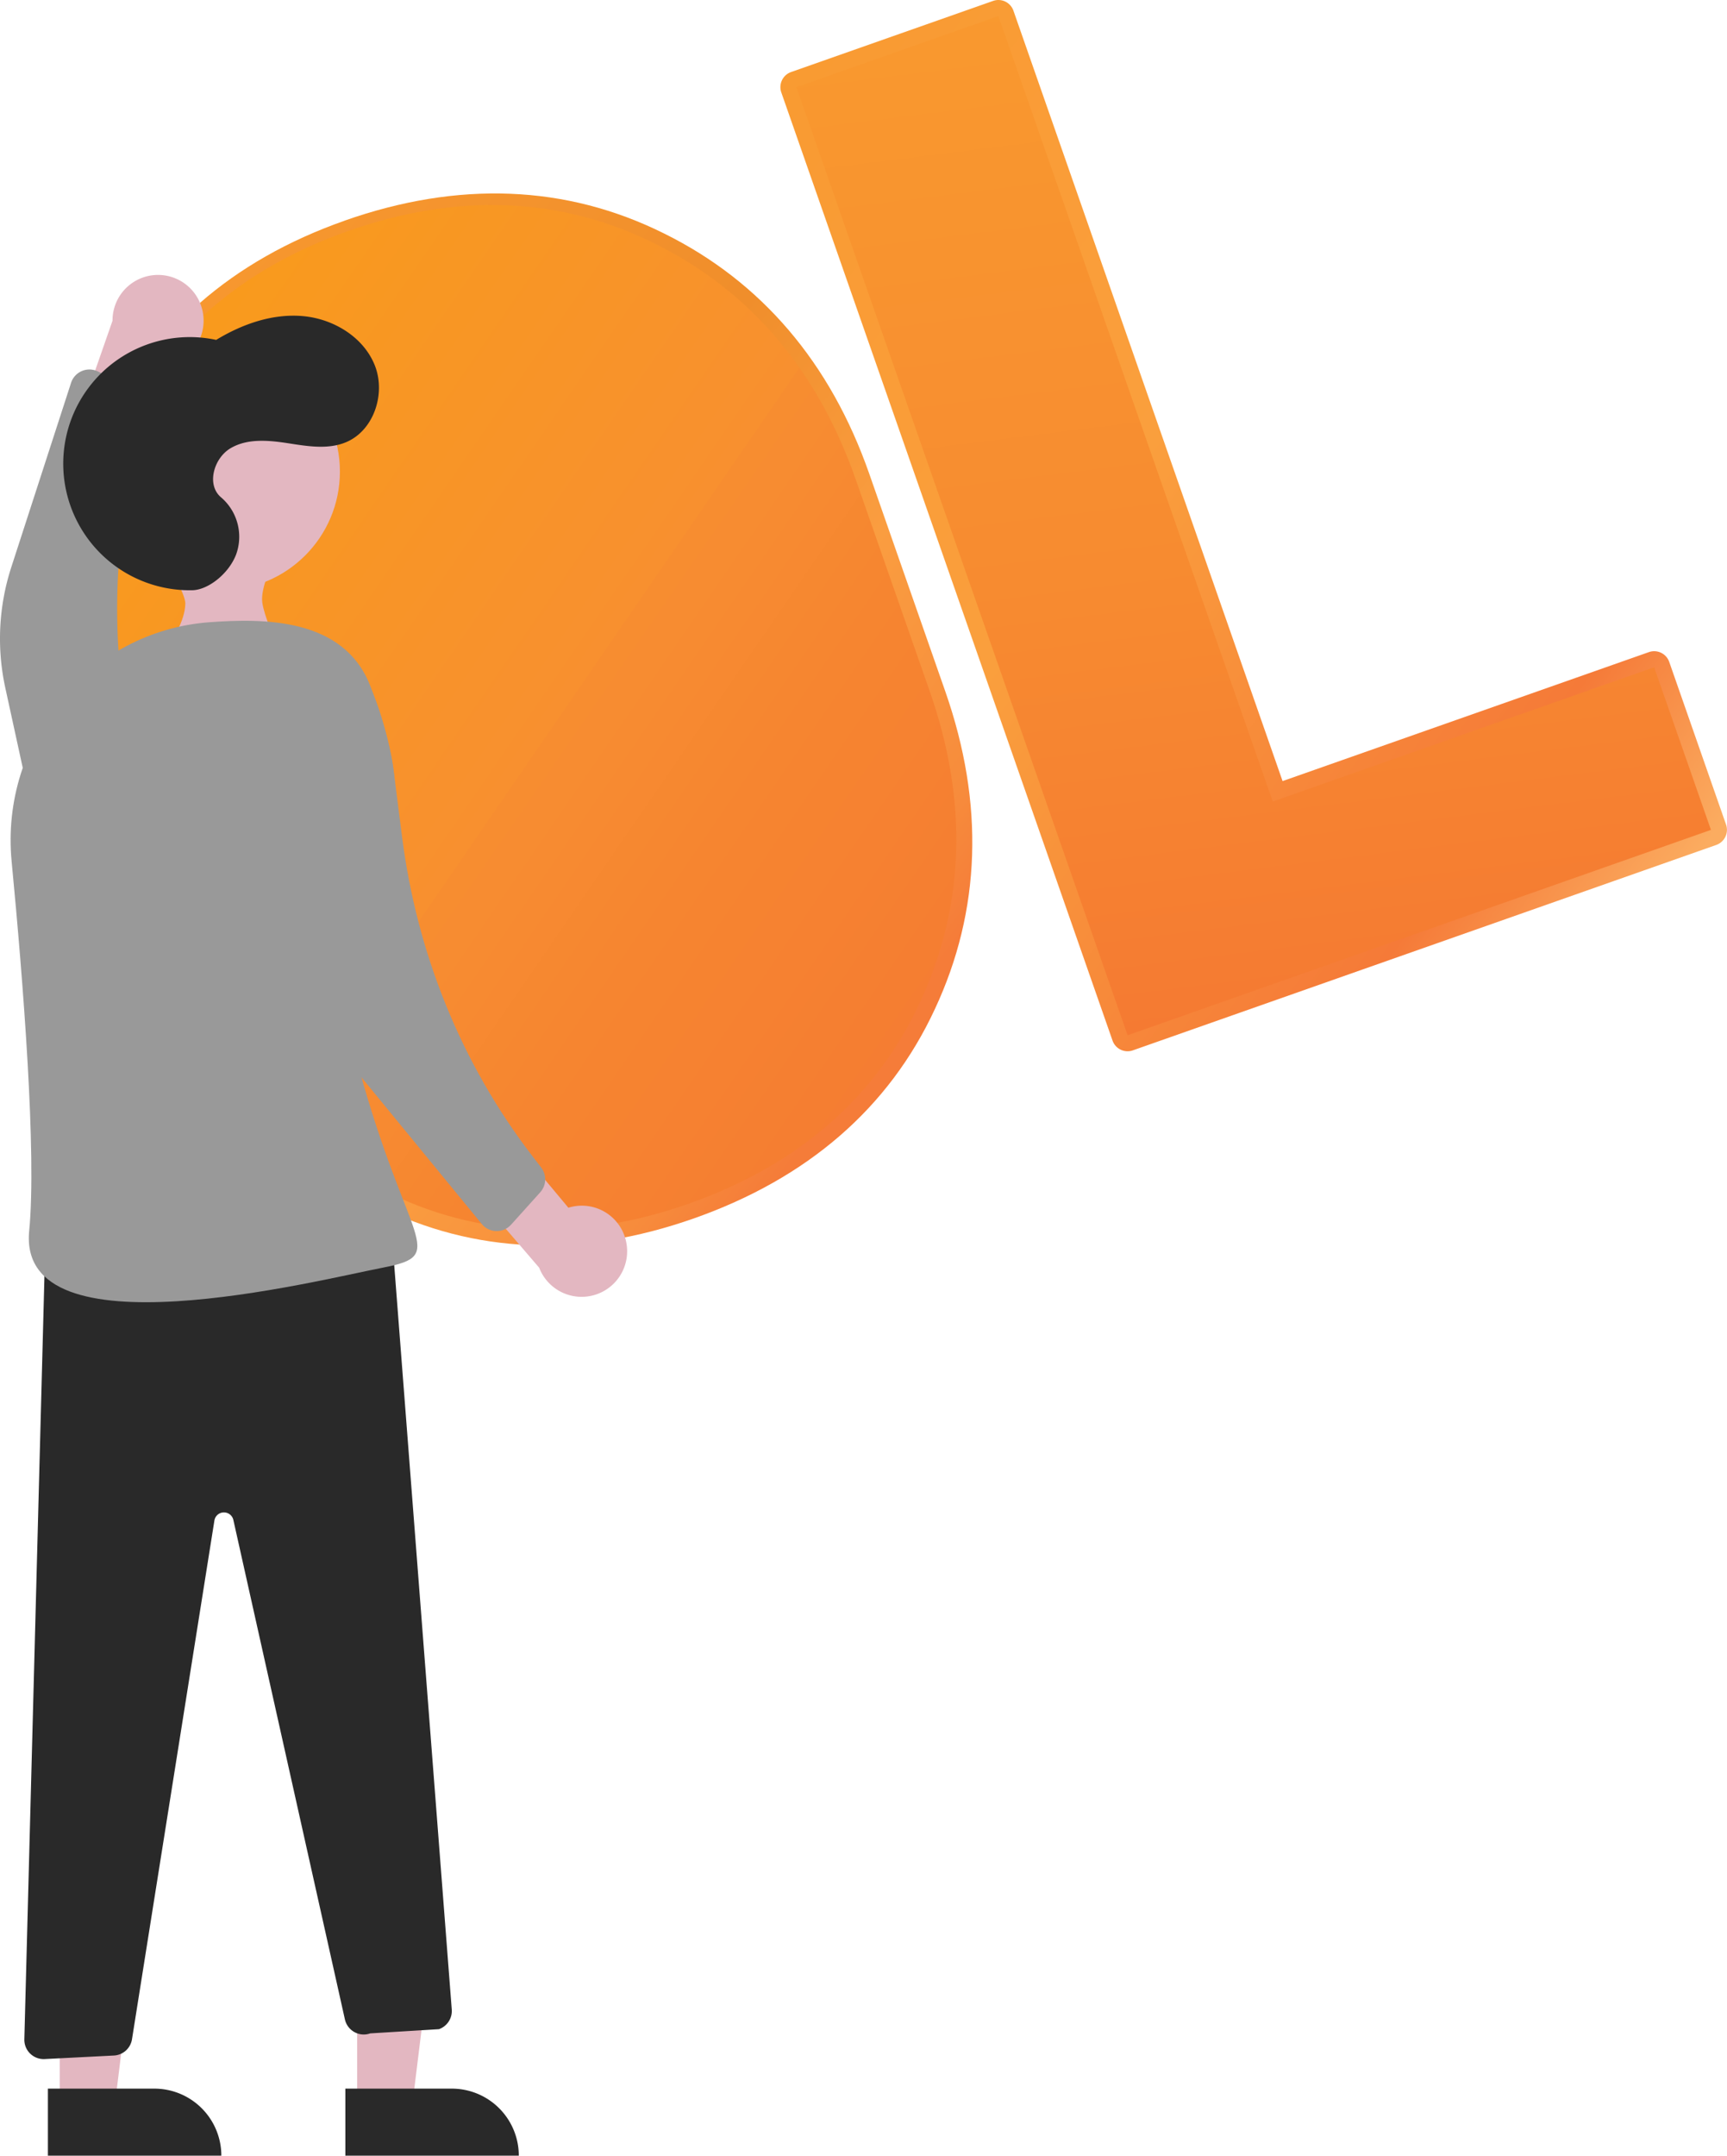
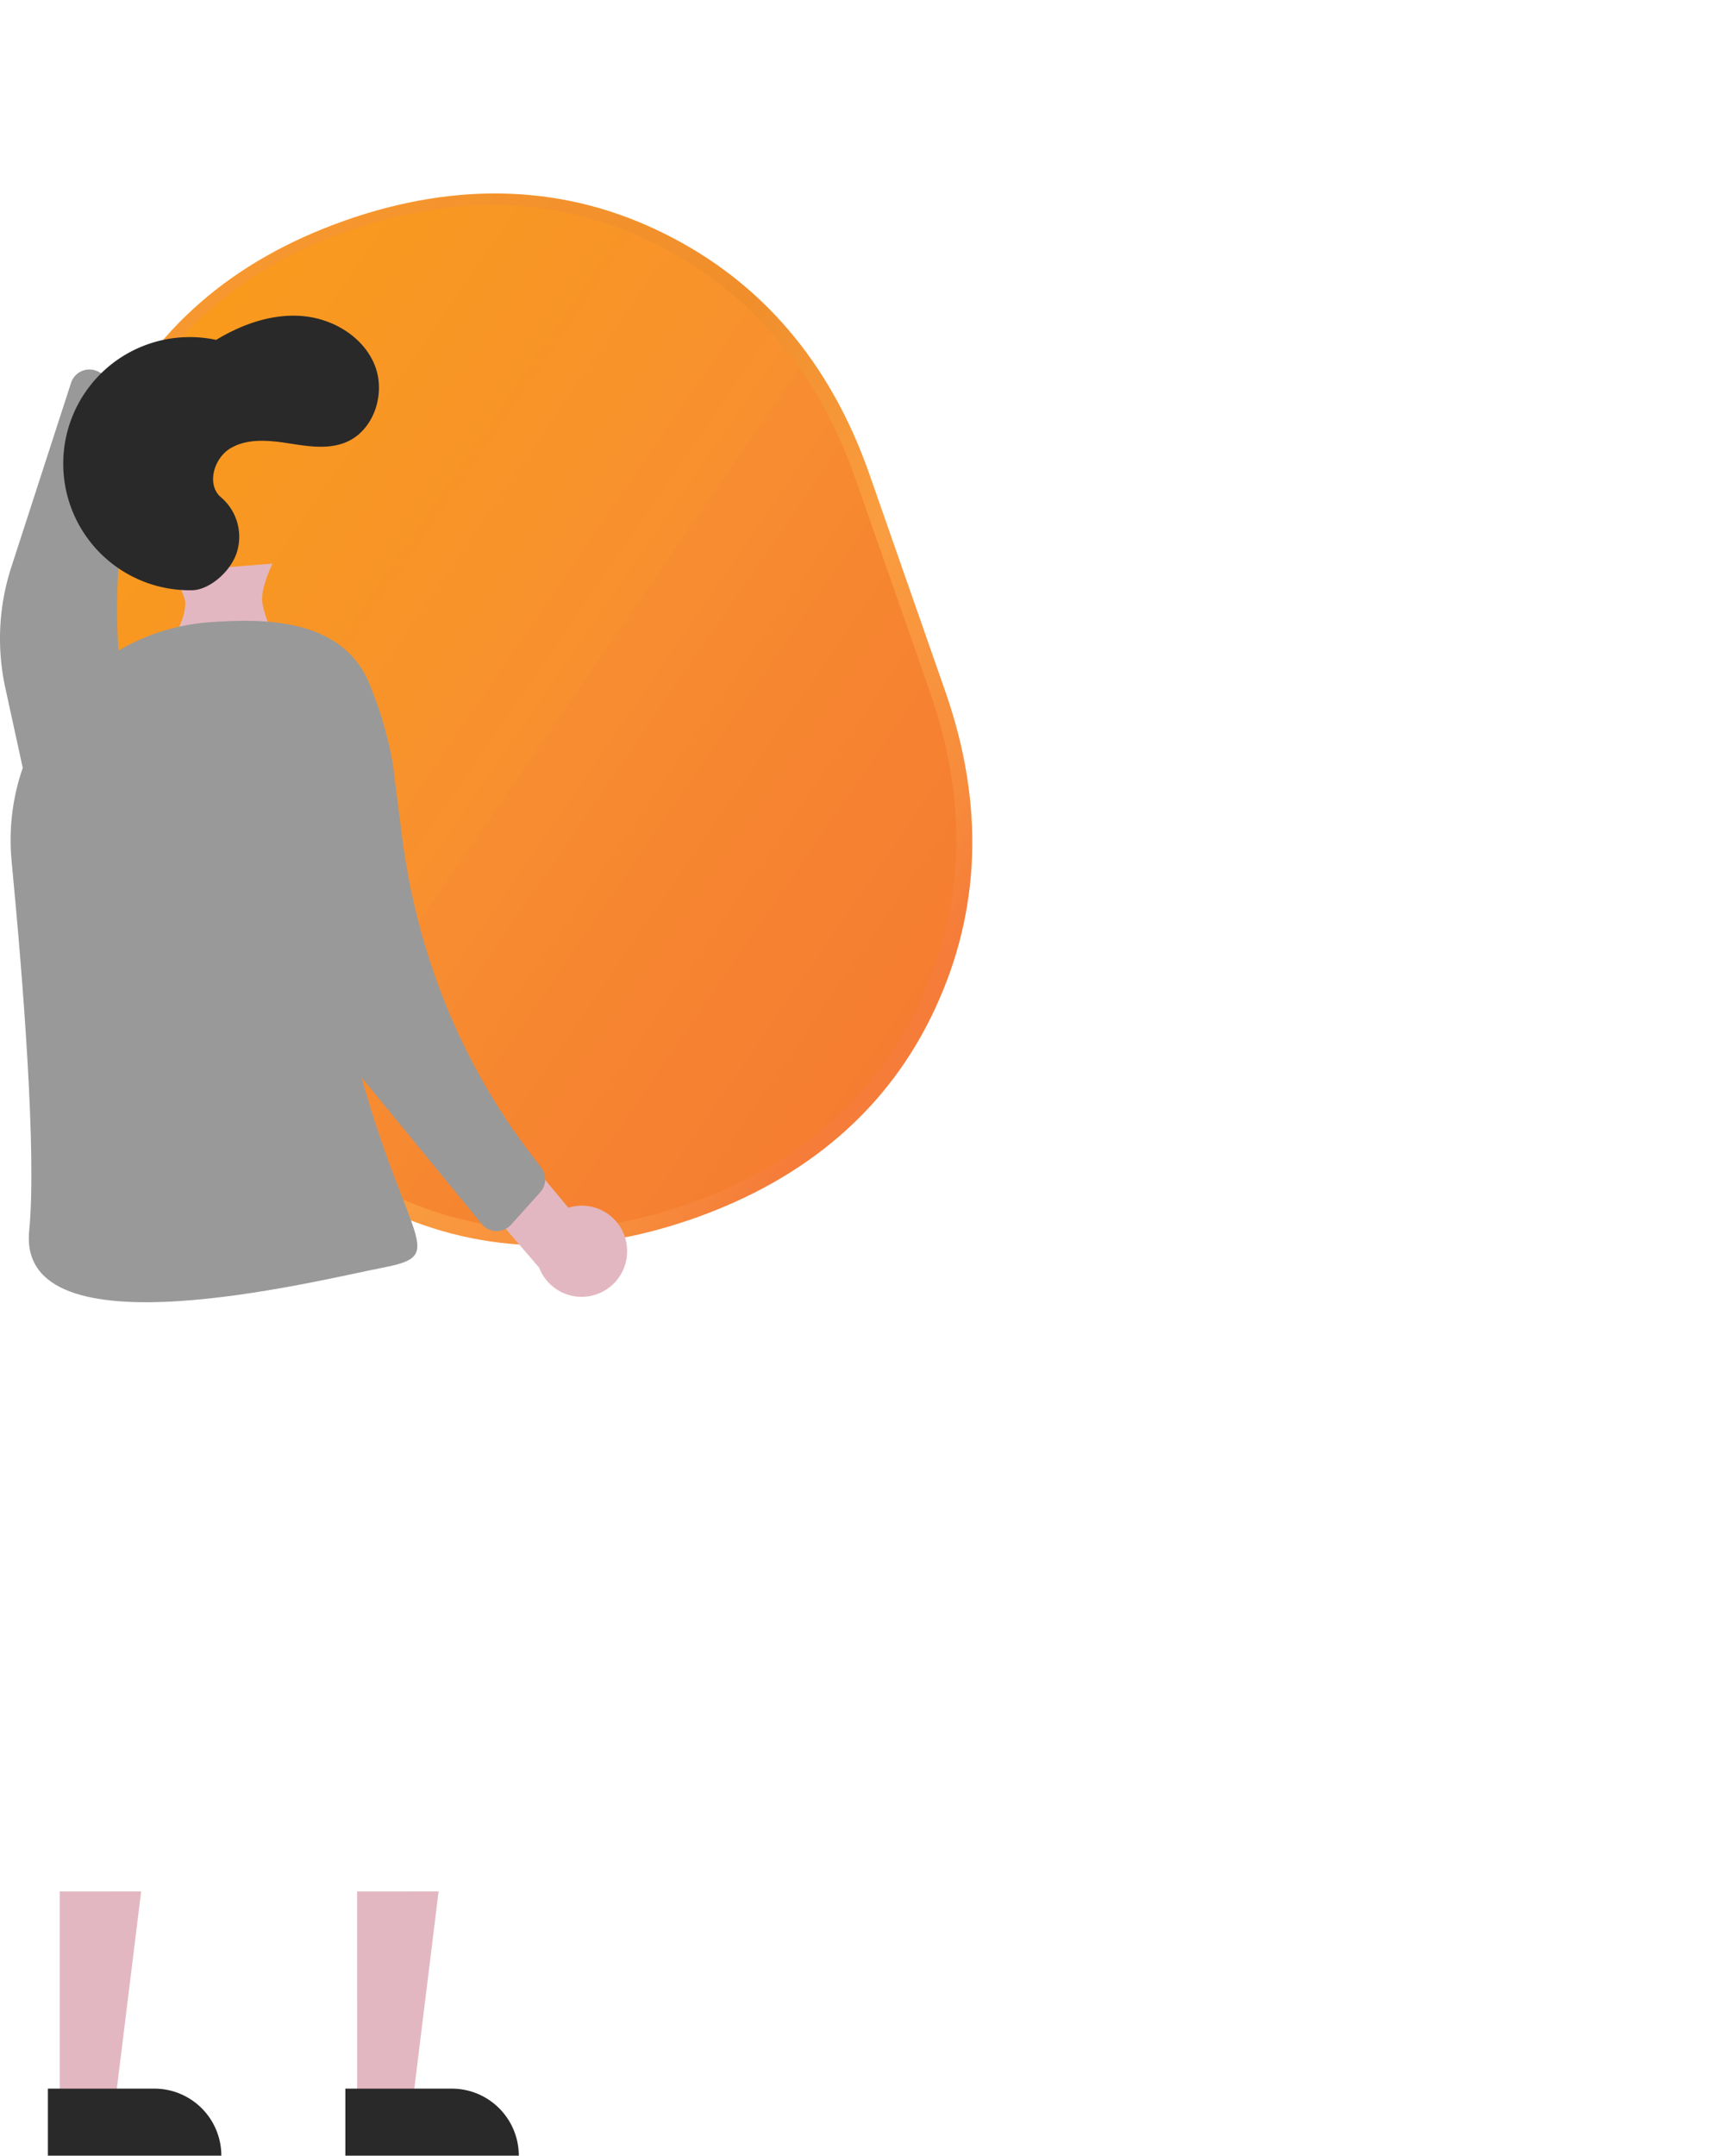
<svg xmlns="http://www.w3.org/2000/svg" xmlns:ns1="http://sodipodi.sourceforge.net/DTD/sodipodi-0.dtd" xmlns:ns2="http://www.inkscape.org/namespaces/inkscape" id="ff813a3e-4c7b-4d7b-b4d4-03a41dc284cb" data-name="Layer 1" width="357.766" height="446.283" viewBox="0 0 357.766 446.283" version="1.1" ns1:docname="person_logo.svg" ns2:version="1.0.1 (0767f8302a, 2020-10-17)">
  <defs id="defs71">
    <linearGradient id="linearGradient4706" x1="112.27" x2="142.73" y1="33.077" y2="78.535" gradientTransform="matrix(0.643,0,0,0.643,-60.066,-4.739)" gradientUnits="userSpaceOnUse">
      <stop stop-color="#f99a30" offset="0" id="stop31" />
      <stop stop-color="#f08e2b" offset=".511" id="stop33" />
      <stop stop-color="#fa9d40" offset=".729" id="stop35" />
      <stop stop-color="#f78c3c" offset=".921" id="stop37" />
      <stop stop-color="#f57c39" offset="1" id="stop39" />
    </linearGradient>
    <linearGradient id="linearGradient4755" x1="138.6" x2="176.96" y1="33.3" y2="87.521" gradientTransform="matrix(0.643,0,0,0.643,-60.066,-4.739)" gradientUnits="userSpaceOnUse">
      <stop stop-color="#f9992e" offset="0" id="stop22" />
      <stop stop-color="#fa9f3d" offset=".5" id="stop24" />
      <stop stop-color="#f57a38" offset=".858" id="stop26" />
      <stop stop-color="#fbac60" offset="1" id="stop28" />
    </linearGradient>
    <linearGradient id="linearGradient4611-1" x1="658.14" x2="760.8" y1="123" y2="263.97" gradientTransform="matrix(0.237,0,0,0.237,-147.19,-14.716)" gradientUnits="userSpaceOnUse">
      <stop stop-color="#f9a013" offset="0" id="stop9" />
      <stop stop-color="#f8902f" offset=".599" id="stop11" />
      <stop stop-color="#f78d30" offset=".6" id="stop13" />
      <stop stop-color="#f78c31" offset=".633" id="stop15" />
      <stop stop-color="#f68530" offset=".75" id="stop17" />
      <stop stop-color="#f57b32" offset="1" id="stop19" />
    </linearGradient>
    <linearGradient id="linearGradient4609-9" x1="812.25" x2="783.22" y1="133.31" y2="267.1" gradientTransform="matrix(0.237,0,0,0.237,-147.19,-14.716)" gradientUnits="userSpaceOnUse">
      <stop stop-color="#f9992f" offset="0" id="stop2" />
      <stop stop-color="#f78b30" offset=".557" id="stop4" />
      <stop stop-color="#f57a32" offset="1" id="stop6" />
    </linearGradient>
  </defs>
  <ns1:namedview pagecolor="#ffffff" bordercolor="#666666" borderopacity="1" objecttolerance="10" gridtolerance="10" guidetolerance="10" ns2:pageopacity="0" ns2:pageshadow="2" ns2:window-width="1662" ns2:window-height="931" id="namedview69" showgrid="false" ns2:zoom="1.3457883" ns2:cx="232.0288" ns2:cy="115.74962" ns2:window-x="258" ns2:window-y="1080" ns2:window-maximized="1" ns2:current-layer="ff813a3e-4c7b-4d7b-b4d4-03a41dc284cb" fit-margin-top="0" fit-margin-left="0" fit-margin-right="0" fit-margin-bottom="0" ns2:document-rotation="0" />
  <g shape-rendering="auto" id="g54" transform="matrix(6.261,-2.203,2.196,6.282,-113.287,-6.228)" style="stroke-width:0.569">
    <path d="m 23.684,16.57 c -3.734,0 -6.842,1.232 -9.198,3.674 -2.339,2.424 -3.515,5.52 -3.515,9.182 v 7.177 c 0,3.676 1.183,6.779 3.536,9.203 2.357,2.429 5.464,3.652 9.197,3.652 3.759,0 6.885,-1.223 9.255,-3.651 l 5.3e-4,-5.3e-4 c 2.38,-2.424 3.578,-5.528 3.578,-9.205 v -7.177 c 0,-3.663 -1.198,-6.761 -3.578,-9.184 -2.384,-2.441 -5.517,-3.672 -9.277,-3.672 z" color="#000000" color-rendering="auto" fill="url(#linearGradient4706)" image-rendering="auto" solid-color="#000000" style="text-indent:0;text-decoration:none;text-decoration-line:none;text-decoration-style:solid;text-decoration-color:#000000;text-transform:none;white-space:normal;isolation:auto;mix-blend-mode:normal;fill:url(#linearGradient4706);stroke-width:0.256" id="path46-3" />
-     <path d="m 38.37,16.821 a 0.498,0.498 0 0 0 -0.499,0.499 v 31.245 A 0.498,0.498 0 0 0 38.37,49.062 h 19.302 a 0.498,0.498 0 0 0 0.499,-0.497 v -5.359 A 0.498,0.498 0 0 0 57.672,42.707 h -12.12 v -25.387 a 0.498,0.498 0 0 0 -0.499,-0.499 z m 0.499,0.996 h 5.686 v 25.388 a 0.498,0.498 0 0 0 0.499,0.499 h 12.12 v 4.362 h -18.304 z" color="#000000" color-rendering="auto" dominant-baseline="auto" fill="url(#linearGradient4755)" image-rendering="auto" solid-color="#000000" style="font-variant-ligatures:normal;font-variant-position:normal;font-variant-caps:normal;font-variant-numeric:normal;font-variant-alternates:normal;font-feature-settings:normal;text-indent:0;text-decoration:none;text-decoration-line:none;text-decoration-style:solid;text-decoration-color:#000000;text-transform:none;text-orientation:mixed;white-space:normal;shape-padding:0;isolation:auto;mix-blend-mode:normal;fill:url(#linearGradient4755);stroke-width:0.256" id="path48" />
    <path d="m 23.684,16.91 c -3.601,0 -6.598,1.201 -8.87,3.582 -2.255,2.363 -3.39,5.381 -3.39,8.951 v 6.997 c 0,3.583 1.141,6.608 3.41,8.972 2.273,2.368 5.269,3.561 8.87,3.561 3.625,0 6.639,-1.192 8.925,-3.559 l 5.3e-4,-5.3e-4 c 2.295,-2.363 3.451,-5.389 3.451,-8.973 v -6.997 c 0,-3.571 -1.156,-6.591 -3.45,-8.953 -2.299,-2.38 -5.32,-3.58 -8.946,-3.58 z" color="#000000" color-rendering="auto" fill="url(#linearGradient4611-1)" image-rendering="auto" solid-color="#000000" style="text-indent:0;text-decoration:none;text-decoration-line:none;text-decoration-style:solid;text-decoration-color:#000000;text-transform:none;white-space:normal;isolation:auto;mix-blend-mode:normal;fill:url(#linearGradient4611-1);stroke-width:0.256" id="path50-6" />
-     <path d="M 38.37,17.32 V 48.565 H 57.671 V 43.206 H 45.052 v -25.886 z" color="#000000" color-rendering="auto" fill="url(#linearGradient4609-9)" image-rendering="auto" solid-color="#000000" style="text-indent:0;text-decoration:none;text-decoration-line:none;text-decoration-style:solid;text-decoration-color:#000000;text-transform:none;white-space:normal;isolation:auto;mix-blend-mode:normal;fill:url(#linearGradient4609-9);stroke-width:0.256" id="path52" />
  </g>
-   <path d="m 41.891,64.088 a 9.377,9.377 0 0 1 -8.419,11.656 l -6.775,20.329 -13.358,-1.104 9.971,-28.574 a 9.428,9.428 0 0 1 18.582,-2.307 z" fill="#ffb8b8" id="path44" style="fill:#e3b7c1;fill-opacity:1" />
  <path d="m 31.66,197.213 v 0 a 12.084,12.084 0 0 1 -19.979,-6.323 l -10.58,-48.473 a 47.876,47.876 0 0 1 1.234,-24.98 L 14.718,79.262 a 4,4 0 0 1 5.596,-2.343 l 8.081,4.046 a 4,4 0 0 1 2.05,4.694 l -0.815,2.802 a 134.703,134.703 0 0 0 -1.029,71.484 l 6.581,25.33 a 12.084,12.084 0 0 1 -3.522,11.938 z" fill="#f68631" id="path46" style="fill:#999999;fill-opacity:1" />
  <polygon points="711.374,585.804 728.247,585.805 728.243,629.901 716.811,629.9 " fill="#ffb8b8" id="polygon48" style="fill:#e3b7c1;fill-opacity:1" transform="matrix(-1,0,0,1,802.236,-194.232)" />
  <path d="m 93.592,432.401 h -22.048 v 13.882 h 35.93 v 0 A 13.882,13.882 0 0 0 93.592,432.401 Z" fill="#2f2e41" id="path50" style="fill:#292929;fill-opacity:1" />
  <polygon points="772.995,585.804 789.868,585.805 789.864,629.901 778.432,629.9 " fill="#ffb8b8" id="polygon52" style="fill:#e3b7c1;fill-opacity:1" transform="matrix(-1,0,0,1,802.236,-194.232)" />
  <path d="M 31.971,432.401 H 9.923 v 13.882 H 45.853 v 0 a 13.882,13.882 0 0 0 -13.882,-13.882 z" fill="#2f2e41" id="path54" style="fill:#292929;fill-opacity:1" />
  <path style="fill:#e3b7c1;fill-opacity:1;stroke:none;stroke-width:1px;stroke-linecap:butt;stroke-linejoin:miter;stroke-opacity:1" d="m 56.439,116.681 c 0,0 -2.508,5.097 -2.108,8.026 0.4,2.929 2.728,7.972 2.728,7.972 l -21.631,0.079 c 0,0 2.869,-4.003 2.965,-7.766 0.045,-1.777 -2.764,-6.65 -2.764,-6.65 z" id="path997" ns1:nodetypes="csccscc" />
-   <circle cx="-45.853" cy="97.633" r="24.561" fill="#ffb8b8" id="circle56" style="fill:#e3b7c1;fill-opacity:1" transform="scale(-1,1)" />
  <path d="m 129.836,257.811 a 9.377,9.377 0 0 0 -12.092,-7.779 l -13.726,-16.454 -12.034,5.903 19.71,22.965 a 9.428,9.428 0 0 0 18.142,-4.633 z" fill="#ffb8b8" id="path58" style="fill:#e3b7c1;fill-opacity:1" />
  <path d="m 39.873,122.193 a 26.205,26.205 0 1 1 4.91,-51.825 c 5.401,-3.28 11.681,-5.486 17.975,-4.925 6.294,0.561 12.518,4.298 14.872,10.162 2.354,5.864 -0.175,13.594 -6.027,15.977 -3.752,1.528 -7.989,0.787 -11.993,0.171 -4.004,-0.616 -8.372,-1.018 -11.856,1.048 -3.485,2.066 -5.051,7.605 -1.93,10.188 a 10.738,10.738 0 0 1 3.084,11.82 c -1.568,4.056 -5.849,7.315 -9.035,7.384 z" fill="#2f2e41" id="path60" style="fill:#292929;fill-opacity:1" />
-   <path d="m 9.4,256.84 -4.357,165.34 a 4,4 0 0 0 4.202,4.1 l 14.352,-0.732 a 4,4 0 0 0 3.747,-3.367 l 17.071,-107.389 a 2,2 0 0 1 3.927,-0.122 l 23.108,103.397 a 4,4 0 0 0 5.244,2.896 l 14.244,-0.87 a 4,4 0 0 0 2.65,-4.053 l -12.434,-160.764 z" fill="#2f2e41" id="path62" style="fill:#292929;fill-opacity:1" />
  <path d="m 2.408,178.309 c -2.403,-25.055 16.019,-47.718 41.126,-49.501 10.818,-0.768 27.612,-1.043 33.148,13.136 16.677,42.714 -12.518,41.676 -2.459,78.683 10.059,37.007 18.943,39.128 5.141,41.8 -13.802,2.672 -75.867,18.447 -73.318,-7.6 1.567,-16.011 -1.242,-51.526 -3.639,-76.519 z" fill="#f68631" id="path64" style="fill:#999999;fill-opacity:1" />
-   <path d="m 72.537,137.408 -4.642,-0.665 c -9.231,-1.323 -13.126,4.635 -11.652,13.843 l 7.839,48.991 c 1.341,8.378 4.883,16.248 10.265,22.807 l 25.459,31.024 c 1.553,1.892 4.426,1.958 6.065,0.139 l 6.047,-6.716 c 1.292,-1.435 1.375,-3.588 0.196,-5.118 l -1.781,-2.311 C 95.523,220.18 86.356,197.294 83.289,173.223 l -1.834,-14.393 c -0.565,-4.432 -4.495,-20.788 -8.918,-21.421 z" fill="#f68631" id="path66" ns1:nodetypes="sssssssssssss" style="fill:#999999;fill-opacity:1" />
+   <path d="m 72.537,137.408 -4.642,-0.665 c -9.231,-1.323 -13.126,4.635 -11.652,13.843 l 7.839,48.991 c 1.341,8.378 4.883,16.248 10.265,22.807 l 25.459,31.024 c 1.553,1.892 4.426,1.958 6.065,0.139 l 6.047,-6.716 c 1.292,-1.435 1.375,-3.588 0.196,-5.118 l -1.781,-2.311 C 95.523,220.18 86.356,197.294 83.289,173.223 l -1.834,-14.393 c -0.565,-4.432 -4.495,-20.788 -8.918,-21.421 " fill="#f68631" id="path66" ns1:nodetypes="sssssssssssss" style="fill:#999999;fill-opacity:1" />
</svg>